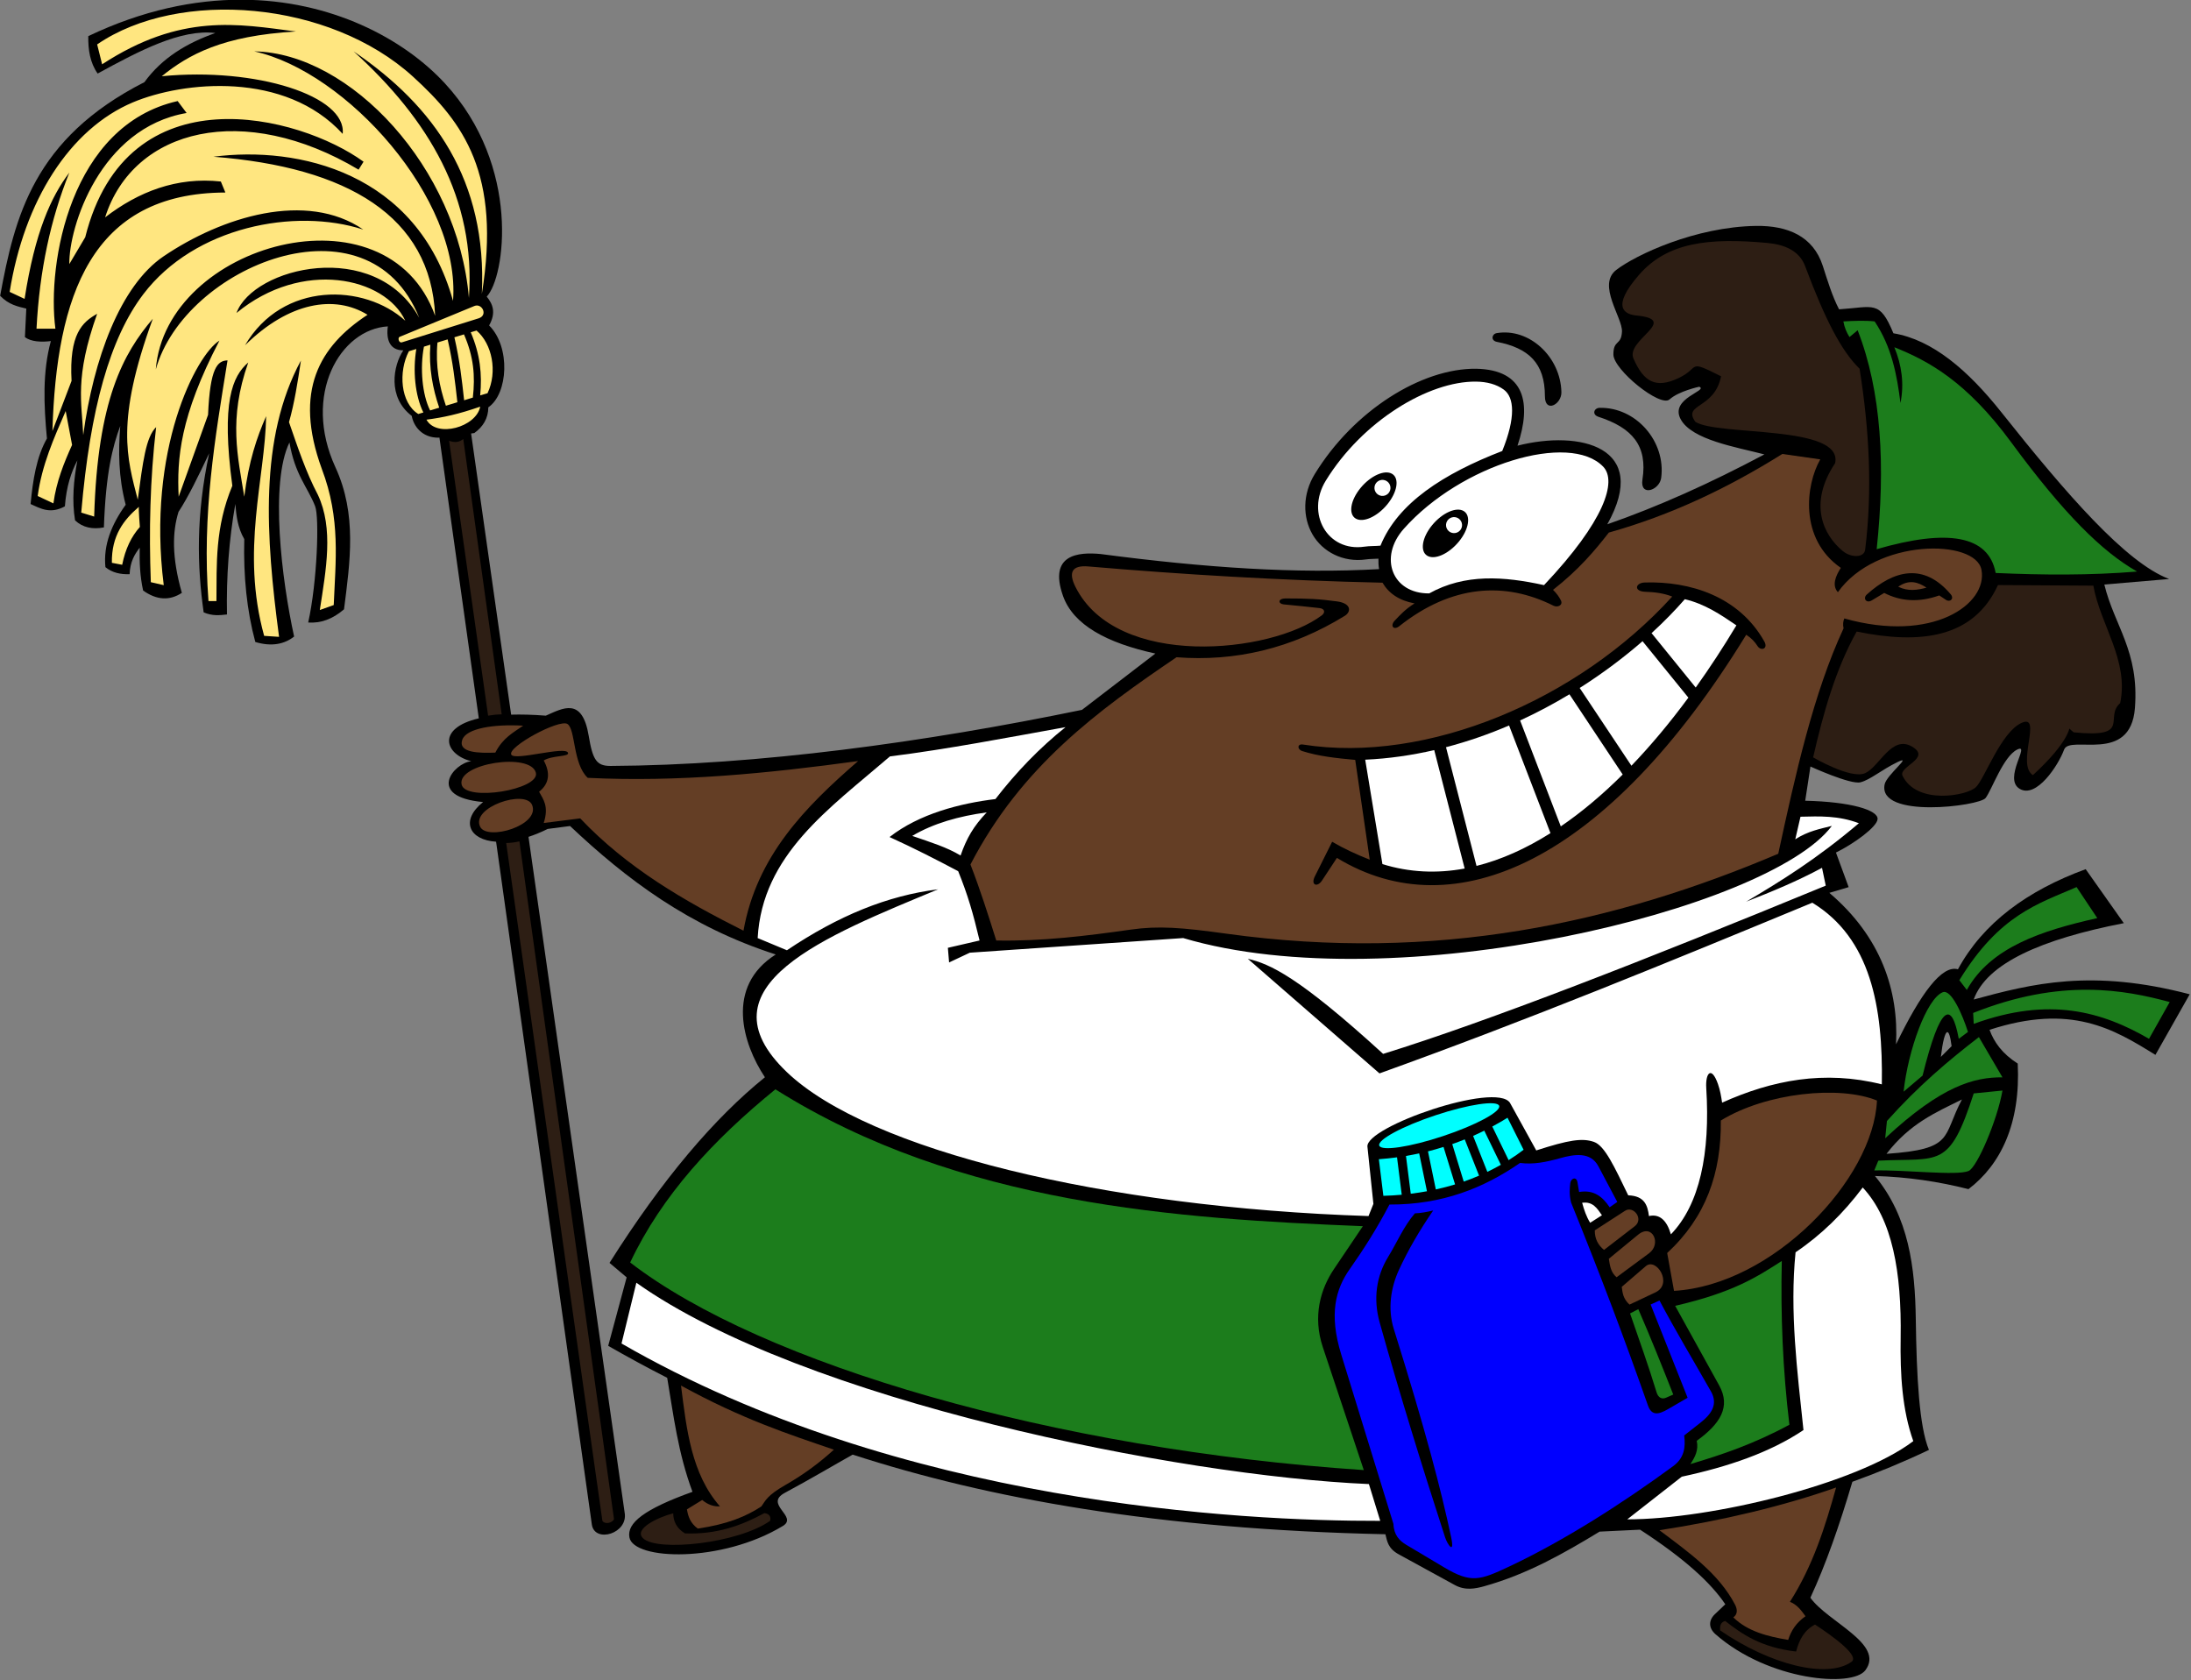
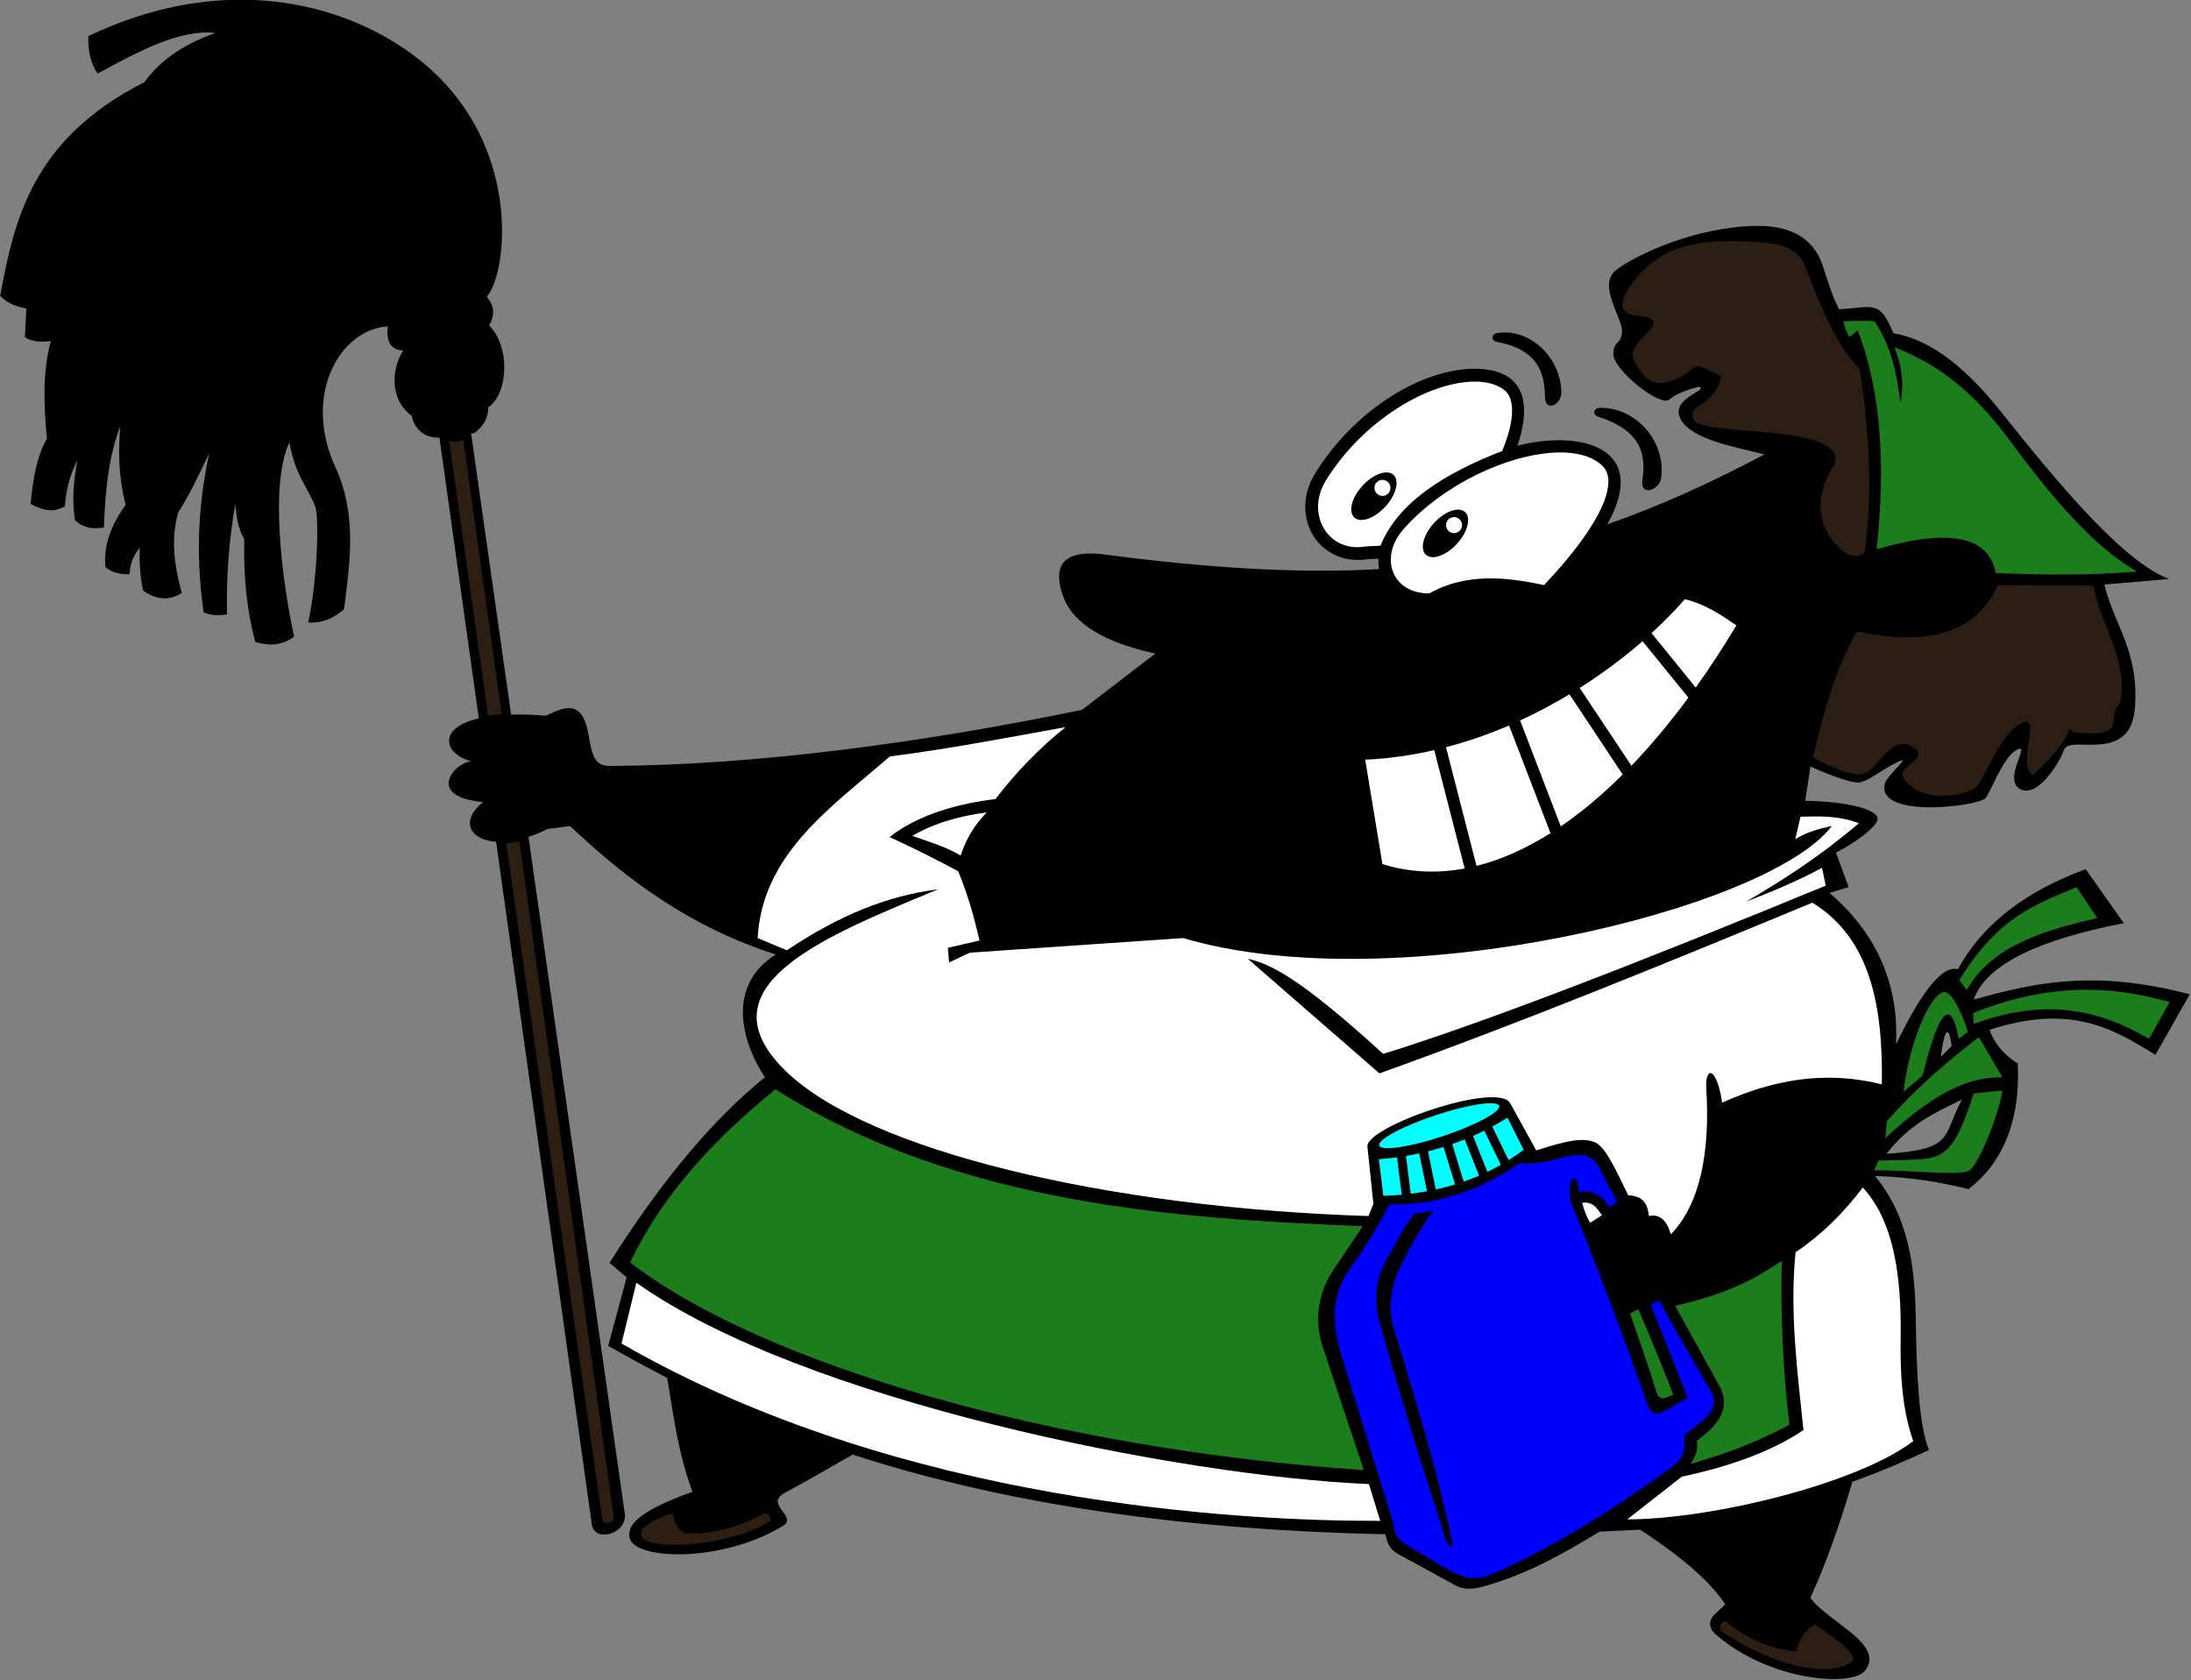
<svg xmlns="http://www.w3.org/2000/svg" xmlns:ns1="http://www.inkscape.org/namespaces/inkscape" xmlns:ns2="http://sodipodi.sourceforge.net/DTD/sodipodi-0.dtd" width="755.906" height="579.779" id="svg2" version="1.1" ns1:version="0.92.1 r15371" ns2:docname="AfricanCleaningLady.svg">
  <rect width="100%" height="100%" fill="#808080" stroke="none" />
  <defs id="defs4" />
  <ns2:namedview id="base" pagecolor="#ffffff" bordercolor="#666666" borderopacity="1.0" ns1:pageopacity="0.0" ns1:pageshadow="2" ns1:zoom="0.40166489" ns1:cx="443.73764" ns1:cy="249.94456" ns1:document-units="px" ns1:current-layer="g4030" showgrid="false" ns1:window-width="1366" ns1:window-height="705" ns1:window-x="-8" ns1:window-y="-8" ns1:window-maximized="1" units="mm" fit-margin-top="0" fit-margin-left="0" fit-margin-right="0" fit-margin-bottom="0" />
  <g ns1:label="Vrstva 1" ns1:groupmode="layer" id="layer1" transform="translate(-18.898,-435.78)">
    <g id="g4030" transform="matrix(0.752,0,0,0.752,95.627,297.672)">
      <g id="g4511">
        <path style="fill:#000000;fill-rule:evenodd;stroke:none;stroke-width:1.067" d="m 8.767,183.533 c -21.588,-0.049 -45.347,4.791 -70.3,16.7 -0.087,6.23 0.774,12.141 4.3,17.167 19.244,-10.532 38.316,-20.527 54,-18.6 -12.984,4.581 -24.379,11.311 -32.533,22.533 -50.898,25.926 -59.481,61.768 -66.2,98.033 3.992,4.106 8.008,4.902 12,5.867 l -0.633,13.1 c 2.781,2.122 7.508,2.363 11.9,1.8 -3.889,14.248 -3.238,29.387 -1.8,44.7 -4.784,8.389 -6.45,19.011 -7.5,30.067 4.618,2.088 9.032,4.709 15.733,1.067 0.69,-9.168 2.895,-15.692 5.733,-21.1 -1.724,9.182 -2.562,18.351 -1.067,27.533 3.564,3.335 8.053,4.209 13.233,3.233 0.871,-24.974 3.963,-37.023 7.5,-46.533 -0.866,11.407 -0.909,23.124 2.5,36.133 -6.518,9.052 -10.316,18.505 -9.3,28.633 3.099,2.568 6.926,3.354 11.1,3.233 0.224,-5.713 2.282,-9.114 4.633,-12.167 -0.16,6.564 0.118,13.103 1.567,19.667 6.196,4.397 12.11,4.756 17.767,1.067 -4.719,-16.598 -4.339,-28.094 -1.533,-37.167 4.342,-6.582 9.195,-16.576 14.067,-26.867 C -12.199,420.323 -11.581,443.415 -8.6,464.6 c 3.911,1.713 7.316,1.361 10.7,0.967 -0.332,-17.44 0.93,-34.339 3.833,-50.7 0.462,5.377 1.002,10.757 4.1,16.133 -0.422,17.062 1.177,32.834 5.067,47.2 7.67,2.285 13.481,0.906 17.8,-2.5 -5.711,-26.125 -11.178,-70.394 -2.133,-89.067 2.527,14.859 8.253,20.328 11.767,29.233 2.004,5.08 0.983,34.573 -3.167,53.4 5.671,0.379 11.144,-1.491 16.433,-6.067 2.751,-21.704 6.026,-43.476 -3.933,-65.133 C 36.573,364.808 53.959,334.701 75.9,333.4 c -0.856,6.249 1.001,10.991 7.1,11 -4.672,6.96 -7.347,21.519 3.867,30.067 0.812,4.565 4.582,10.017 12.233,10 L 99.567,384.4 117.633,513.233 c -19.444,4.531 -15.789,16.512 -3.467,19.667 -8.022,0.819 -20.984,16.332 5.433,18.733 -10.601,8.514 -6.408,17.414 5.967,18.2 L 169.5,883.167 c 1.352,8.625 16.832,4.092 15.033,-5.6 L 140.433,567.6 c 2.79,-0.911 5.72,-2.1 8.8,-3.633 L 159.5,562.633 c 25.764,24.309 54.534,46.135 94.367,58.933 -23.391,14.79 -15.056,41.241 -4.967,56.333 -23.283,18.819 -47.036,46.741 -71.3,85.167 L 185.467,769.7 177,801.133 c 8.673,4.961 17.668,9.871 27.067,14.667 2.915,17.242 4.911,34.303 11.6,52.3 -22.065,7.921 -30.19,14.27 -28.933,20.933 1.971,10.448 42.154,11.82 70.4,-5.267 7.186,-4.347 -8.853,-9.965 0.9,-15.2 12.365,-6.637 22.029,-12.445 31.133,-17.533 62.024,20.12 140.046,34.283 244.4,36.533 0.82,3.277 1.17,6.599 6.333,9.333 l 25.5,13.967 c 4.804,2.633 9.413,1.703 13.7,0.5 19.511,-5.474 36.331,-15.015 52.733,-25 6.121,-0.265 12.293,-0.564 18.567,-0.9 20.597,13.376 32.587,24.532 39.1,34.233 l -4.733,4.5 c -2.991,2.833 -3.022,6.386 0.267,9.267 24.4,21.372 62.737,24.53 68.733,16.5 9.018,-12.075 -17.243,-22.084 -25.233,-33.267 7.117,-15.327 13.421,-33.421 19.267,-53.2 11.936,-4.309 23.66,-9.163 35.133,-14.633 -4.477,-10.698 -5.674,-33.854 -6.033,-59.833 -0.331,-23.934 -3.18,-46.987 -18.733,-65.833 14.829,0.421 29.1,2.528 42.9,6.033 14.699,-11.155 23.969,-29.992 22.6,-57.6 -7.179,-4.591 -10.882,-9.884 -12.933,-15.5 37.364,-12.161 56.823,-0.454 76.1,11.5 l 15.733,-27.8 c -44.974,-11.807 -72.228,-4.9 -99.1,2.4 5.963,-16.613 31.055,-27.667 68.867,-35.033 l -17.5,-24.767 c -26.93,9.88 -47.09,24.745 -58.6,45.933 -7.29,-2.113 -17,10.855 -28.4,34.433 1.261,-24.557 -6.785,-49.244 -30.6,-69.5 L 746.1,590.667 740.267,574.8 c 8.237,-4.043 18.828,-11.715 19.1,-15.333 0.312,-4.144 -12.328,-7.979 -33.2,-8.433 l 2.4,-15.7 c 0,0 18.409,8.416 22.967,7.233 4.558,-1.182 9.501,-5.627 16.954,-9.26 7.453,-3.633 -5.001,5.858 -5.888,10.227 -3.233,15.933 43.418,9.973 46.3,6.267 2.882,-3.706 8.064,-19.002 14.5,-22.233 6.436,-3.231 -6.589,13.27 1.114,17.969 7.703,4.699 17.838,-10.83 20.42,-17.936 2.582,-7.106 30.479,6.989 32.5,-19.1 C 879.454,482.411 867.993,470.801 863.4,451.833 L 893.133,449.3 c -19.882,-7.525 -47.089,-38.913 -76.967,-76.5 -15.307,-19.257 -31.564,-33.256 -49.533,-36.233 -6.379,-15.403 -8.969,-12.021 -24.933,-11 -3.173,-6.066 -5.365,-13.438 -7.467,-19.933 -4.402,-13.606 -16.101,-18.552 -30.667,-18.333 -27.807,0.417 -55.102,13.284 -64.074,20.182 -8.971,6.898 2.962,21.905 2.604,28.383 -0.358,6.478 -3.971,3.516 -3.93,10.468 0.041,6.951 21.538,24.399 25.767,20.567 4.229,-3.833 13.608,-5.811 13.608,-5.811 4.423,1.787 -13.619,5.274 -8.542,14.844 5.077,9.57 25.623,12.849 38.433,16.2 -25.147,13.375 -48.77,23.956 -72.067,32.067 19.946,-35.579 -12.578,-43.363 -41.2,-36.067 6.529,-19.367 3.512,-34.854 -18.967,-35.3 -25.058,-0.278 -56.158,19.15 -74.033,48.3 -5.649,9.212 -5.609,19.807 -1.033,27.733 4.576,7.927 14.009,12.989 24.633,11.433 1.432,-0.21 3.459,-0.213 5.6,-0.333 -0.038,1.63 0.037,3.233 0.3,4.8 -37.882,2.122 -79.075,-0.517 -127.8,-6.933 -10.018,-0.941 -23.957,0.03 -17.233,19.167 4.699,13.373 20.156,21.657 42.4,26.5 l -33.667,25.833 C 322.109,524.253 245.529,534.719 178.1,535.067 c -6.43,0.033 -8.209,-2.75 -10.033,-13.767 -2.986,-18.033 -11.82,-12.739 -19.7,-9.3 -6.001,-0.469 -11.255,-0.598 -15.9,-0.467 l -18.367,-129 1.467,-0.2 c 4.02,-2.871 6.404,-6.766 6.433,-11.8 9.077,-6.187 10.312,-27.677 0.367,-37.567 3.309,-5.94 1.662,-9.823 -1.1,-13.233 8.408,-8.808 15.907,-59.72 -19.133,-97.767 C 83.302,201.519 49.981,183.628 8.767,183.533 Z M 791.333,657.2 c 0.719,-0.083 1.418,1.869 2,6.433 L 788.4,668.567 c 0.799,-6.807 1.882,-11.245 2.933,-11.367 z m 6.733,30.9 c -9.147,17.208 -3.248,22.742 -34.6,24.933 10.72,-13.983 22.723,-19.047 34.6,-24.933 z" id="path3973" ns1:connector-curvature="0" ns2:nodetypes="sccccccccccccccccccccccccccccccsccscccccccccccccccccccccsssccccsccccsscccsccccccccccccccscczzszzzzzccsccsszzzzszccccssscccsccsscccccccssccccccc" />
        <path ns1:connector-curvature="0" id="path3849" style="fill:#00ffff;stroke:none;stroke-width:1.067" d="m 589.6,696.467 c -2.284,1.426 -4.623,2.756 -7,4.033 l 7.5,15.433 c 2.495,-1.576 4.805,-3.167 6.867,-4.767 z M 578.933,702.4 c -1.695,0.841 -3.397,1.634 -5.133,2.4 l 6.533,16.5 c 2.172,-1.042 4.256,-2.124 6.2,-3.233 z m -8.967,4 c -1.889,0.761 -3.8,1.494 -5.733,2.167 l 5.267,17.2 c 2.455,-0.854 4.796,-1.771 7.033,-2.733 z m -9.733,3.467 c -2.347,0.731 -4.729,1.432 -7.133,2.033 l 3.6,17.467 c 3.074,-0.678 6.023,-1.441 8.833,-2.3 z m -11.167,2.967 C 547.062,713.268 545.04,713.656 543,714 l 2.2,17.333 c 2.559,-0.313 5.026,-0.69 7.433,-1.133 z m -10.167,1.8 c -2.75,0.378 -5.529,0.655 -8.333,0.867 l 2.067,16.8 c 2.888,-0.079 5.708,-0.255 8.433,-0.5 z m 46.856,-23.646 c 0.967,2.634 -10.563,8.862 -25.754,13.91 -15.19,5.048 -28.289,7.005 -29.256,4.37 -0.967,-2.634 10.563,-8.862 25.753,-13.91 15.19,-5.048 28.289,-7.005 29.256,-4.37 z" />
        <path id="path3878" style="fill:#0000ff;fill-rule:evenodd;stroke:none;stroke-width:1.067" d="m 547.09,740.34 c -5.16,5.992 -8.188,13.324 -12.325,20.081 -5.29,8.639 -6.896,19.048 -3.824,30.003 9.307,33.194 19.432,65.969 30.003,98.54 1.131,3.484 4.528,8.172 2.765,-0.118 -4.673,-21.972 -11.726,-48.932 -26.297,-95.481 -2.918,-9.321 -1.305,-19.111 2.353,-27.062 4.237,-9.209 9.567,-18.316 15.727,-27.278 -2.801,0.67 -5.602,1.215 -8.403,1.314 z m -11.665,-4.042 c -5.715,10.91 -11.751,20.427 -18.196,29.574 -6.497,9.22 -9.661,20.6 -3.943,39.162 l 23.968,77.804 c 0.194,5.13 2.797,7.739 5.9,9.587 l 17.34,10.328 c 12.393,7.381 16.37,5.982 29.864,-0.374 25.63,-12.072 52.343,-29.283 75.197,-46.029 5.145,-3.77 5.766,-8.657 5.101,-14.115 l 7.457,-5.859 c 5.22,-4.102 8.104,-8.552 4.794,-14.381 -8.079,-14.224 -16.227,-27.778 -23.599,-41.668 l -4.056,1.844 16.962,42.774 -7.682,4.46 c -3.76,2.183 -8.381,5.134 -10.482,-0.835 -11.012,-31.292 -21.172,-58.273 -35.304,-93.229 -0.904,-3.731 -0.64,-6.294 -0.369,-8.85 0.232,-2.185 2.829,-3.304 3.319,-0.369 l 0.737,4.425 c 6.783,-1.185 10.813,2.218 14.012,7.006 l 3.508,-2.445 -8.671,-16.361 c -3.583,-6.761 -11.012,-5.558 -17.7,-3.687 -6.154,1.722 -12.155,2.972 -18.233,2.144 -16.613,11.496 -35.715,19.193 -59.926,19.092 z" ns1:connector-curvature="0" ns2:nodetypes="csssssscccsscsssscsscccsscsscccsscc" />
        <path ns1:connector-curvature="0" id="path3909" style="fill:#1c7d1c;fill-opacity:1;stroke:none;stroke-width:1.067" d="m 666.499,782.767 20.191,36.499 c 5.435,9.824 0.522,17.626 -10.29,25.433 0.938,4.195 -0.784,7.505 -2.912,10.678 14.366,-4.27 29.019,-9.184 45.43,-18.055 -3.057,-25.315 -4.06,-50.336 -3.495,-75.134 -11.228,7.188 -22.07,14.4 -48.924,20.579 z m -16.901,1.52 -3.785,1.973 c 4.155,12.077 8.495,24.111 12.177,36.231 0.739,2.434 2.449,3.252 4.276,2.453 l 3.365,-1.472 c -5.096,-12.981 -10.254,-25.862 -16.032,-39.184 z M 253.712,683.435 c -28.224,22.974 -52.036,48.521 -66.632,79.445 60.483,46.692 194.679,85.794 336.574,95.249 L 504.862,801.749 c -4.747,-14.242 -1.049,-26.716 5.125,-35.879 l 13.241,-19.648 C 438.985,742.825 337.983,736.551 253.712,683.435 Z m 505.994,32.73 -1.846,4.483 c 14.205,-0.334 37.787,2.532 43.246,0.264 3.912,-1.626 13.242,-23.464 15.558,-36.917 l -13.185,1.318 c -11.352,34.956 -15.485,29.463 -43.773,30.852 z m 3.164,-10.284 c 26.047,-24.267 40.957,-28.019 53.794,-27.952 l -10.812,-18.459 c -13.787,10.619 -27.707,22.306 -42.191,38.5 z m 17.14,-28.743 c 8.189,-32.893 13.34,-34.547 16.613,-16.877 l 4.219,-3.164 c -2.583,-8.106 -7.695,-19.78 -11.603,-18.195 -7.337,2.977 -15.881,26.472 -17.931,45.619 z m 23.205,-28.743 0.264,5.01 c 34.705,-12.676 58.978,-5.585 80.427,6.856 l 9.493,-16.877 c -20.562,-5.546 -49.692,-11.141 -90.184,5.01 z m -6.329,-15.031 3.428,4.483 c 10.916,-19.594 34.358,-27.259 59.859,-32.962 l -9.493,-14.24 c -17.733,7.703 -35.383,12.665 -53.794,42.719 z M 758.959,435.62 c 32.377,-9.391 51.348,-6.463 54.59,10.918 21.628,0.956 43.256,1.131 64.884,-0.657 -15.958,-9.048 -33.562,-26.375 -57.71,-59.236 -20.477,-27.867 -37.918,-37.403 -53.654,-43.672 3.343,8.156 4.579,16.636 2.807,25.579 -1.636,-12.912 -4.005,-25.686 -11.854,-37.433 -4.296,-0.487 -9.277,-0.289 -14.349,0 0.494,2.833 1.528,5.127 2.807,7.175 l 3.743,-3.119 c 10.971,28.109 12.782,62.324 8.734,100.446 z" />
-         <path ns1:connector-curvature="0" id="path3921" style="fill:#643e25;fill-opacity:1;fill-rule:evenodd;stroke:none;stroke-width:1.067" d="m 659.287,885.717 c 13.34,10.06 27.213,19.796 34.699,34.17 1.054,2.024 1.29,4.34 -0.795,5.827 6.647,6.49 15.729,8.719 25.164,10.33 1.342,-4.273 3.782,-7.998 7.946,-10.86 -1.926,-2.665 -3.847,-5.335 -7.152,-6.622 10.58,-16.603 16.177,-34.452 21.19,-52.446 -23.814,8.419 -52.325,15.206 -81.053,19.601 z M 210.405,819.356 c 2.544,20.183 4.762,40.529 17.873,55.429 -2.715,0.117 -5.43,-0.649 -8.145,-2.941 l -7.013,4.299 c 0.536,3.166 1.464,6.253 4.977,8.823 13.872,-2.012 22.518,-5.767 29.185,-10.181 1.879,-2.61 2.539,-4.969 10.86,-9.728 9.154,-5.235 16.148,-10.616 22.398,-16.289 -21.204,-7.267 -41.916,-13.96 -70.135,-29.411 z M 142.089,552.976 c 3.827,9.348 -20.565,16.569 -23.822,10.018 -4.455,-8.958 20.82,-17.353 23.822,-10.018 z m 1.725,-14.789 c 1.973,7.739 -32.352,13.407 -34.072,5.375 -2.072,-9.67 31.656,-14.851 34.072,-5.375 z m -5.821,-21.589 c -13.31,-0.783 -26.219,1.162 -27.968,6.531 -1.931,5.93 7.67,6.115 15.191,5.821 3.461,-6.776 8.234,-9.181 12.777,-12.351 z m 153.666,16.227 c -24.253,21.031 -46.491,43.535 -52.594,77.829 -27.153,-13.628 -53.361,-28.792 -74.907,-51.532 l -16.735,2.125 c 2.43,-7.696 -0.162,-10.727 -2.125,-14.344 4.751,-3.771 5.211,-8.614 2.125,-14.344 3.937,-2.429 11.604,-1.592 11.156,-3.453 -0.828,-3.442 -24.354,3.751 -26.032,0.797 -1.992,-3.508 22.014,-16.518 25.766,-14.078 3.752,2.44 2.408,18.328 9.297,24.703 41.349,2.052 82.699,-2.028 124.048,-7.703 z m 371.185,225.709 3.136,17.367 c 45.345,-2.664 91.482,-51.101 93.107,-87.318 -17.023,-7.021 -50.758,-3.658 -71.639,9.166 0.262,24.119 -6.862,44.382 -24.603,60.785 z m -20.841,15.528 c 0.352,2.712 0.574,5.423 3.559,8.135 l 11.864,-5.593 c 8.27,-3.899 0.419,-16.191 -4.407,-12.033 z m -5.932,-12.881 c 0.478,3.108 0.883,6.245 3.559,8.474 l 14.915,-11.016 c 5.825,-4.303 1.531,-13.917 -5.085,-8.474 z m -6.44,-13.05 c -0.045,3.966 1.574,6.822 4.237,8.983 l 14.067,-10.847 c 4.338,-3.345 -0.59,-9.585 -4.407,-7.118 z M 501.197,585.738 c -2.04,4.08 1.167,5.118 3.26,1.941 l 6.868,-10.427 c 53.699,32.772 123.687,2.063 187.778,-102.375 2.427,1.56 3.998,3.312 5.201,5.201 1.509,2.37 5.057,1.341 3.069,-2.185 -11.668,-20.69 -34.103,-27.617 -54.803,-26.994 -4.315,0.13 -5.296,4.08 0.274,4.269 4.106,0.14 8.212,0.583 12.318,2.19 -43.145,47.519 -112.582,76.845 -169.438,67.885 -2.619,-0.413 -2.724,2.232 -0.274,3.011 7.451,2.37 15.452,3.236 24.267,4.038 l 6.664,45.781 c -5.98,-2.351 -11.773,-5.014 -17.245,-8.212 z m 261.219,-130.047 c 7.669,3.937 16.062,4.433 25.252,1.141 l 2.996,1.997 c 2.032,1.355 3.93,-0.542 2.272,-2.502 -12.356,-14.606 -26.059,-11.147 -38.52,0.091 -1.891,1.706 -0.274,4.237 2.293,2.697 z m 6.42,-2.846 c 4.994,-3.505 9.123,-2.121 12.983,0.421 -4.196,1.138 -8.414,1.801 -12.983,-0.421 z m -331.105,32.354 c -36.005,24.419 -71.17,49.979 -94.535,95.082 4.499,11.623 8.183,23.246 11.839,34.869 21.035,0.409 41.355,-2.099 61.556,-4.974 12.889,-1.835 23.332,-1.014 44.146,1.865 96.184,13.303 178.11,-4.872 253.063,-36.685 7.907,-36.531 16.144,-73.631 29.962,-103.407 -0.393,-1.856 -0.186,-3.312 0.349,-4.55 40.529,11.452 65.867,-6.575 62.929,-22.302 -2.669,-14.291 -48.322,-14.529 -65.881,10.256 -2.842,-3.152 -1.03,-7.448 1.355,-11.157 -19.256,-13.335 -16.121,-38.075 -9.438,-49.777 l -17.41,-2.487 c -24.694,15.462 -50.928,28.037 -79.588,36.063 -6.397,8.235 -13.819,17.069 -25.601,26.283 1.736,1.696 2.778,3.224 3.576,4.781 1.143,2.23 -1.427,3.477 -3.397,2.487 -22.268,-11.183 -46.722,-9.62 -70.689,9.377 -2.683,2.126 -4.345,-0.17 -2.129,-2.512 2.432,-2.571 4.875,-5.276 9.113,-7.914 -7.08,-1.315 -11.841,-4.601 -14.709,-9.496 -46.489,-1.041 -91.747,-3.762 -134.989,-7.461 -7.726,-0.661 -9.084,2.951 -5.906,9.325 18.899,37.91 89.718,30.662 113.041,13.115 1.595,-1.2 1.545,-3.032 -1.088,-3.336 -4.999,-0.576 -11.073,-1.185 -16.42,-1.694 -2.531,-0.241 -2.837,-2.73 0.997,-2.729 10.287,0.004 15.331,0.245 23.467,1.355 6.78,0.925 6.503,4.829 3.607,6.614 -24.415,15.047 -50.333,21.097 -77.219,19.01 z" />
        <path ns2:nodetypes="cccccccccccczzszzccccccccssccszcczcccccccccccccc" ns1:connector-curvature="0" id="path3931" style="fill:#2d1e14;fill-opacity:1;stroke:none;stroke-width:1.067" d="m 110.5,385.067 c -1.729,1.433 -3.85,1.825 -6.5,0.8 L 121.9,512 c 2.078,-0.349 4.155,-0.561 6.233,-0.6 z m 25.767,184.6 c -1.845,0.433 -3.845,0.711 -6.067,0.767 L 174.333,881.4 c 1.067,1.719 4.429,1.118 5.333,-0.767 z m 613.5,-96.252 c -9.691,17.342 -15.274,37.252 -19.968,57.716 0,0 17.231,10.122 23.798,7.274 6.567,-2.848 12.131,-17.642 21.493,-12.258 9.361,5.384 -6.364,9.198 -4.26,13.464 6.627,13.44 29.557,9.158 33.645,5.197 4.088,-3.961 11.517,-25.369 21.062,-29.542 9.545,-4.173 -2.655,19.219 5.099,24.013 33.28,-30.631 5.227,-30.013 18.699,-19.636 26.999,2.735 13.799,-6.811 21.336,-13.403 4.084,-19.623 -9.154,-35.925 -12.309,-53.887 l -43.766,-0.274 c -11.212,24.453 -35.659,27.309 -64.828,21.336 z m -73.996,-96.231 c 10.257,6.638 67.942,1.21 64.115,18.983 -12.431,18.641 -5.397,32.986 3.526,40.323 3.831,3.15 9.791,3.118 10.258,-0.641 3.365,-27.073 1.933,-54.832 -2.565,-83.029 -8.335,-8.126 -15.794,-22.524 -25.005,-47.124 -2.599,-6.943 -9.318,-9.851 -17.311,-10.579 -27.12,-2.47 -45.927,-0.254 -58.912,14.687 -12.985,14.941 -6.57,18.176 -0.847,18.639 19.598,2 -5.239,11.181 -1.688,19.65 4.674,10.739 10.22,13.969 20.621,9.078 10.4,-4.891 3.645,-8.883 19.596,-0.875 -2.973,15.176 -17.826,12.452 -11.789,20.889 z M 248.647,877.872 c -10.435,5.661 -21.847,9.859 -36.428,9.303 -3.982,-2.429 -5.339,-5.63 -5.39,-9.216 -7.119,1.837 -18.305,7.199 -13.823,11.476 6.551,6.252 43.392,2.381 58.249,-7.998 0.559,-1.747 -0.275,-3.351 -2.608,-3.565 z m 440.796,49.47 c -2.195,0.63 -2.463,2.361 -2.298,4.34 22.974,15.802 49.087,22.303 60.251,14.425 3.858,-2.722 -8.211,-11.516 -16.722,-17.105 -4.784,2.426 -7.291,6.901 -8.68,12.382 -15.989,-1.897 -24.593,-7.794 -32.551,-14.042 z" />
-         <path ns1:connector-curvature="0" id="path3962" style="fill:#ffe680;stroke:none;stroke-width:1.067" d="m -38.314,416.181 c -0.225,0.902 0.451,9.241 0.451,9.241 -3.862,4.338 -6.655,10.012 -8.114,17.354 l -4.733,-0.902 c -0.185,-12.521 5.435,-19.722 12.396,-25.693 z m -33.582,-43.949 c -5.421,12.427 -10.936,24.808 -12.847,38.991 l 7.212,3.381 c 1.367,-10.056 4.827,-18.542 8.564,-26.82 z M 66.583,328.078 c -21.976,14.394 -34.075,34.832 -20.978,70.688 8.755,23.015 6.279,42.483 5.473,62.479 l -6.385,2.28 c 2.864,-18.584 6.417,-37.376 -0.912,-52.902 -5.477,-10.385 -9.27,-21.892 -13.225,-33.292 2.495,-8.754 4.009,-18.49 5.473,-28.275 -19.286,35.754 -16.152,80.659 -10.033,126.782 l -6.841,-0.456 C 8.342,436.314 19.581,403.305 20.066,374.596 15.825,384.22 12.067,395.29 10.033,411.536 7.13,393.286 2.635,376.065 11.857,349.969 c -7.276,6.313 -12.489,17.967 -7.297,56.55 -8,19.152 -7.146,35.89 -7.297,52.902 h -3.648 c -3.027,-39.881 2.973,-74.708 8.743,-110.421 -4.579,0.15 -8.011,3.218 -8.936,24.977 L -20.066,411.536 c -0.821,-17.355 0.52,-36.707 18.698,-71.6 -10.625,6.52 -33.392,50.058 -25.539,112.189 l -5.929,-1.368 c -0.866,-23.379 -0.398,-47.025 2.436,-71.144 -4.753,4.625 -6.062,15.958 -8.429,33.313 -4.862,-18.972 -10.377,-35.756 6.905,-83.023 -13.523,15.871 -25.331,37.156 -26.907,90.754 l -5.929,-1.824 c 4.091,-47.852 13.24,-80.145 28.481,-100.2 23.53,-30.962 69.479,-39.826 100.905,-29.656 -26.143,-17.893 -64.814,-5.869 -91.608,12.276 -19.882,13.464 -32.188,47.189 -36.866,82.008 -0.623,-14.949 -4.074,-26.199 6.385,-55.638 -6.808,3.829 -12.903,9.243 -11.74,30.784 l -8.783,23.03 c 1.844,-61.826 17.608,-109.316 79.353,-109.452 l -2.079,-5.052 C -20.939,264.722 -38.574,271.644 -53.814,283.385 -40.716,242.286 10.043,230.215 62.479,261.495 l 2.28,-3.648 C 35.422,236.513 -43.767,215.946 -62.935,292.506 l -7.297,12.313 c -0.269,-16.834 14.038,-62.501 53.814,-69.32 l -4.104,-5.473 c -49.206,11.082 -60.036,74.417 -56.094,104.436 h -8.665 c 1.356,-26.612 6.493,-50.389 15.05,-71.6 -8.348,11.019 -15.756,27.202 -20.522,57.919 l -6.841,-3.21 c 6.645,-41.735 27.514,-74.755 56.573,-86.974 23.005,-9.674 69.759,-14.498 96.204,14.48 1.901,-17.322 -39.43,-30.66 -83.001,-26.451 12.287,-9.929 27.919,-18.604 61.567,-20.522 -26.64,-3.446 -52.686,-8.568 -88.93,15.05 l -2.28,-9.121 c 37.404,-25.677 106.599,-20.147 144.938,14.814 23.074,21.041 40.49,44.485 31.554,99.655 2.432,-52.121 -21.768,-86.084 -58.831,-111.276 34.49,31.279 56.129,67.453 52.902,113.101 C 107.995,260.522 58.567,207.923 14.594,207.225 56.868,216.445 109.478,274.89 105.804,321.694 89.395,262.63 34.662,250.491 -4.104,255.566 57.309,260.315 95.661,282.887 97.595,328.534 75.551,267.085 -26.059,295.508 -30.555,353.161 -17.447,305.914 66.839,271.083 90.298,329.447 69.899,292.67 14.118,306.242 6.467,327.249 36.584,302.401 74.596,310.81 83.913,330.815 65.117,313.734 27.617,312.632 10.389,342.062 30.654,322.08 51.609,318.837 66.583,328.078 Z m 15.821,12.624 35.136,-10.994 c 4.454,-1.394 1.584,-7.116 -1.938,-5.662 l -34.319,14.17 c -0.933,0.385 -0.405,2.963 1.121,2.485 z M 116.6,335.3 l -2.667,0.8 c 4.34,10.189 5.263,19.215 4.333,28.967 l 3.367,-1 C 126.299,354.218 123.778,341.444 116.6,335.3 Z m -5.767,1.767 -4.4,1.333 c 2.47,10.713 3.391,19.177 4.467,28.9 l 4,-1.233 c 1.132,-9.993 0.397,-18.699 -4.067,-29 z m -7.5,2.3 -4.667,1.433 c -0.973,10.686 0.856,20.154 3.867,29 L 107.8,368.2 c -1.099,-9.882 -2.03,-18.221 -4.467,-28.833 z M 95.4,341.8 92.467,342.7 C 90.59,352.361 91.631,364.719 95.3,371.967 L 99.467,370.7 C 96.502,361.942 94.637,352.439 95.4,341.8 Z m -6.433,1.967 -3.4,1.033 c -4.881,9.302 -3.944,23.663 4.3,28.8 L 92.2,372.9 c -3.874,-7.841 -4.862,-19.333 -3.233,-29.133 z m 4.65,32.439 c 4.687,8.468 22.819,3.444 24.665,-5.979 -10.092,3.482 -16.753,4.927 -24.665,5.979 z" />
        <path ns1:connector-curvature="0" id="path3822" style="fill:#ffffff;stroke:none;stroke-width:1.067" d="m 535.878,407.84 c -0.187,2.023 -1.978,3.511 -4.001,3.325 -2.023,-0.187 -3.511,-1.978 -3.325,-4.001 0.187,-2.023 1.978,-3.511 4.001,-3.325 2.023,0.187 3.511,1.978 3.325,4.001 z m 0.816,-6.754 c 3.377,2.093 2.352,8.367 -2.291,14.014 -4.642,5.646 -11.143,8.527 -14.521,6.434 -3.377,-2.093 -2.352,-8.367 2.291,-14.014 4.642,-5.646 11.143,-8.527 14.521,-6.434 z m 38.439,-42.352 c -21.691,-0.241 -52.107,18.026 -68.938,45.473 -9.234,15.058 0.756,32.742 17.705,30.261 2.565,-0.376 5.044,-0.234 7.4,-0.467 7.964,-19.564 28.832,-32.971 55.867,-43.433 6.229,-15.345 5.574,-24.619 0.7,-28.167 -3.363,-2.448 -7.728,-3.611 -12.733,-3.667 z m -6.415,66.173 c -0.187,2.023 -1.978,3.511 -4.001,3.325 -2.023,-0.187 -3.511,-1.978 -3.325,-4.001 0.187,-2.023 1.978,-3.511 4.001,-3.325 2.023,0.187 3.511,1.978 3.325,4.001 z m 0.816,-6.754 c 3.377,2.093 2.352,8.367 -2.291,14.014 -4.642,5.646 -11.143,8.527 -14.521,6.434 -3.377,-2.093 -2.352,-8.367 2.291,-14.014 4.642,-5.646 11.143,-8.527 14.521,-6.434 z m -15.881,37.752 c 16.434,-9.154 34.367,-7.823 52.684,-3.797 27.787,-29.371 33.571,-47.646 27.153,-54.339 -15.355,-16.011 -65.122,-1.131 -91.465,28.471 -11.742,13.195 -5.325,29.814 11.628,29.664 z m 117.28,2.662 c -4.35,4.99 -9.46,10.256 -15.267,15.567 L 675.933,499.1 c 6.396,-8.949 12.629,-18.475 18.667,-28.533 -7.221,-4.935 -14.476,-9.823 -23.667,-12 z m -19.4,19.267 C 643.115,485.161 633.431,492.483 622.7,499.3 l 23.733,35.667 c 8.925,-9.284 17.658,-19.748 26.133,-31.233 z M 618,502.2 c -7.135,4.306 -14.704,8.347 -22.633,12 l 18.667,48.6 c 9.588,-6.543 19.088,-14.534 28.4,-23.8 z m -27.7,14.3 c -9.214,3.965 -18.883,7.339 -28.933,9.967 l 14,54.467 C 586.692,578.105 598.037,573.004 609.3,565.9 Z m -34.333,11.3 c -10.217,2.352 -20.813,3.91 -31.667,4.4 l 7.9,47.9 c 12.347,3.84 25.007,4.393 37.733,2.033 z m 88.563,352.93 25.013,-19.575 c 21.198,-4.54 40.414,-11.061 55.825,-21.388 -2.859,-27.188 -6.358,-54.375 -3.625,-81.563 11.751,-7.934 21.961,-17.924 30.813,-29.725 13.633,14.656 17.867,38.774 17.4,68.875 -0.266,17.172 0.734,33.225 5.8,47.488 -26.016,19.734 -93.015,35.917 -131.226,35.888 z m -454.613,-108.552 -6.806,27.872 c 127.691,73.685 284.4,81.53 348.08,81.369 l -5.193,-16.876 C 438.871,860.809 266.534,826.467 189.917,772.178 Z M 627.508,744.656 l 5.404,-3.439 c -2.161,-3.113 -4.172,-6.433 -9.088,-5.731 0.883,3.229 1.936,6.374 3.684,9.17 z M 350.654,556.378 c -6.062,6.371 -9.214,11.814 -11.988,19.78 -6.446,-3.845 -13.342,-5.942 -22.178,-8.991 9.679,-5.733 21.294,-9.048 34.166,-10.789 z m 36.159,-39.111 c -26.384,4.755 -54.167,10.121 -80.551,13.425 -27.873,23.982 -58.553,45.069 -60.693,83.348 l 13.425,5.594 c 23.598,-15.867 46.041,-25.031 69.363,-27.969 -51.261,21.322 -110.765,44.407 -69.363,83.907 37.465,35.744 145.41,62.078 266.825,66.007 l 2.238,-5.594 -2.738,-26.232 c -0.987,-9.114 58.931,-29.918 65.388,-20.138 l 12.066,21.856 c 14.815,-4.779 21.069,-5.805 26.491,-3.906 4.967,1.74 9.387,11.471 15.704,24.504 7.546,0.252 8.881,4.646 9.509,9.509 4.848,-1.08 8.148,1.862 10.069,8.391 13.198,-13.65 18.105,-37.126 16.222,-67.126 -0.433,-6.903 2.362,-10.36 5.374,-1.82 1.003,2.844 1.469,5.688 1.898,8.532 22.874,-10.3 46.902,-15.02 73.279,-8.391 0.579,-35.737 -5.137,-67.005 -31.885,-83.348 -65.278,27.02 -130.691,53.905 -198.581,78.314 l -60.413,-52.582 c 10.116,2.36 23.131,8.057 62.091,43.632 47.874,-14.836 119.782,-42.89 203.056,-77.195 l -1.708,-8.168 c -11.181,6.026 -22.934,10.909 -34.814,15.536 15.727,-9.307 32.204,-19.443 51.728,-35.999 -9.395,-3.554 -18.082,-3.212 -26.79,-2.989 l -2.4,10.364 c 5.839,-3.765 11.28,-4.751 16.781,-6.153 -28.759,38.552 -200.753,80.201 -297.591,51.463 l -97.892,6.713 -9.509,4.475 -0.559,-6.713 14.544,-3.356 c -3.006,-12.565 -5.328,-20.719 -9.817,-31.802 -9.863,-5.222 -20.017,-10.444 -31.478,-15.666 13.654,-10.69 32.404,-15.464 48.567,-17.421 9.619,-12.471 20.308,-23.516 32.164,-33.004 z" />
        <path style="fill:#000000;stroke:none;stroke-width:1.067" d="m 631.308,374.879 c 15.464,5.036 22.63,13.227 20.187,28.785 -1.268,8.078 7.844,4.973 8.601,-0.783 2.195,-16.697 -11.528,-32.474 -28.261,-32.114 -2.551,0.055 -3.664,3.09 -0.527,4.112 z" id="path4018" ns1:connector-curvature="0" ns2:nodetypes="sssss" />
        <path ns2:nodetypes="sssss" ns1:connector-curvature="0" id="path4020" d="m 584.726,340.5 c 14.498,2.815 22.033,9.729 22.022,24.946 -0.005,7.901 7.692,3.744 7.564,-1.867 -0.369,-16.275 -14.811,-29.603 -29.69,-27.085 -2.268,0.384 -2.838,3.435 0.103,4.006 z" style="fill:#000000;stroke:none;stroke-width:1.067" />
      </g>
    </g>
  </g>
</svg>